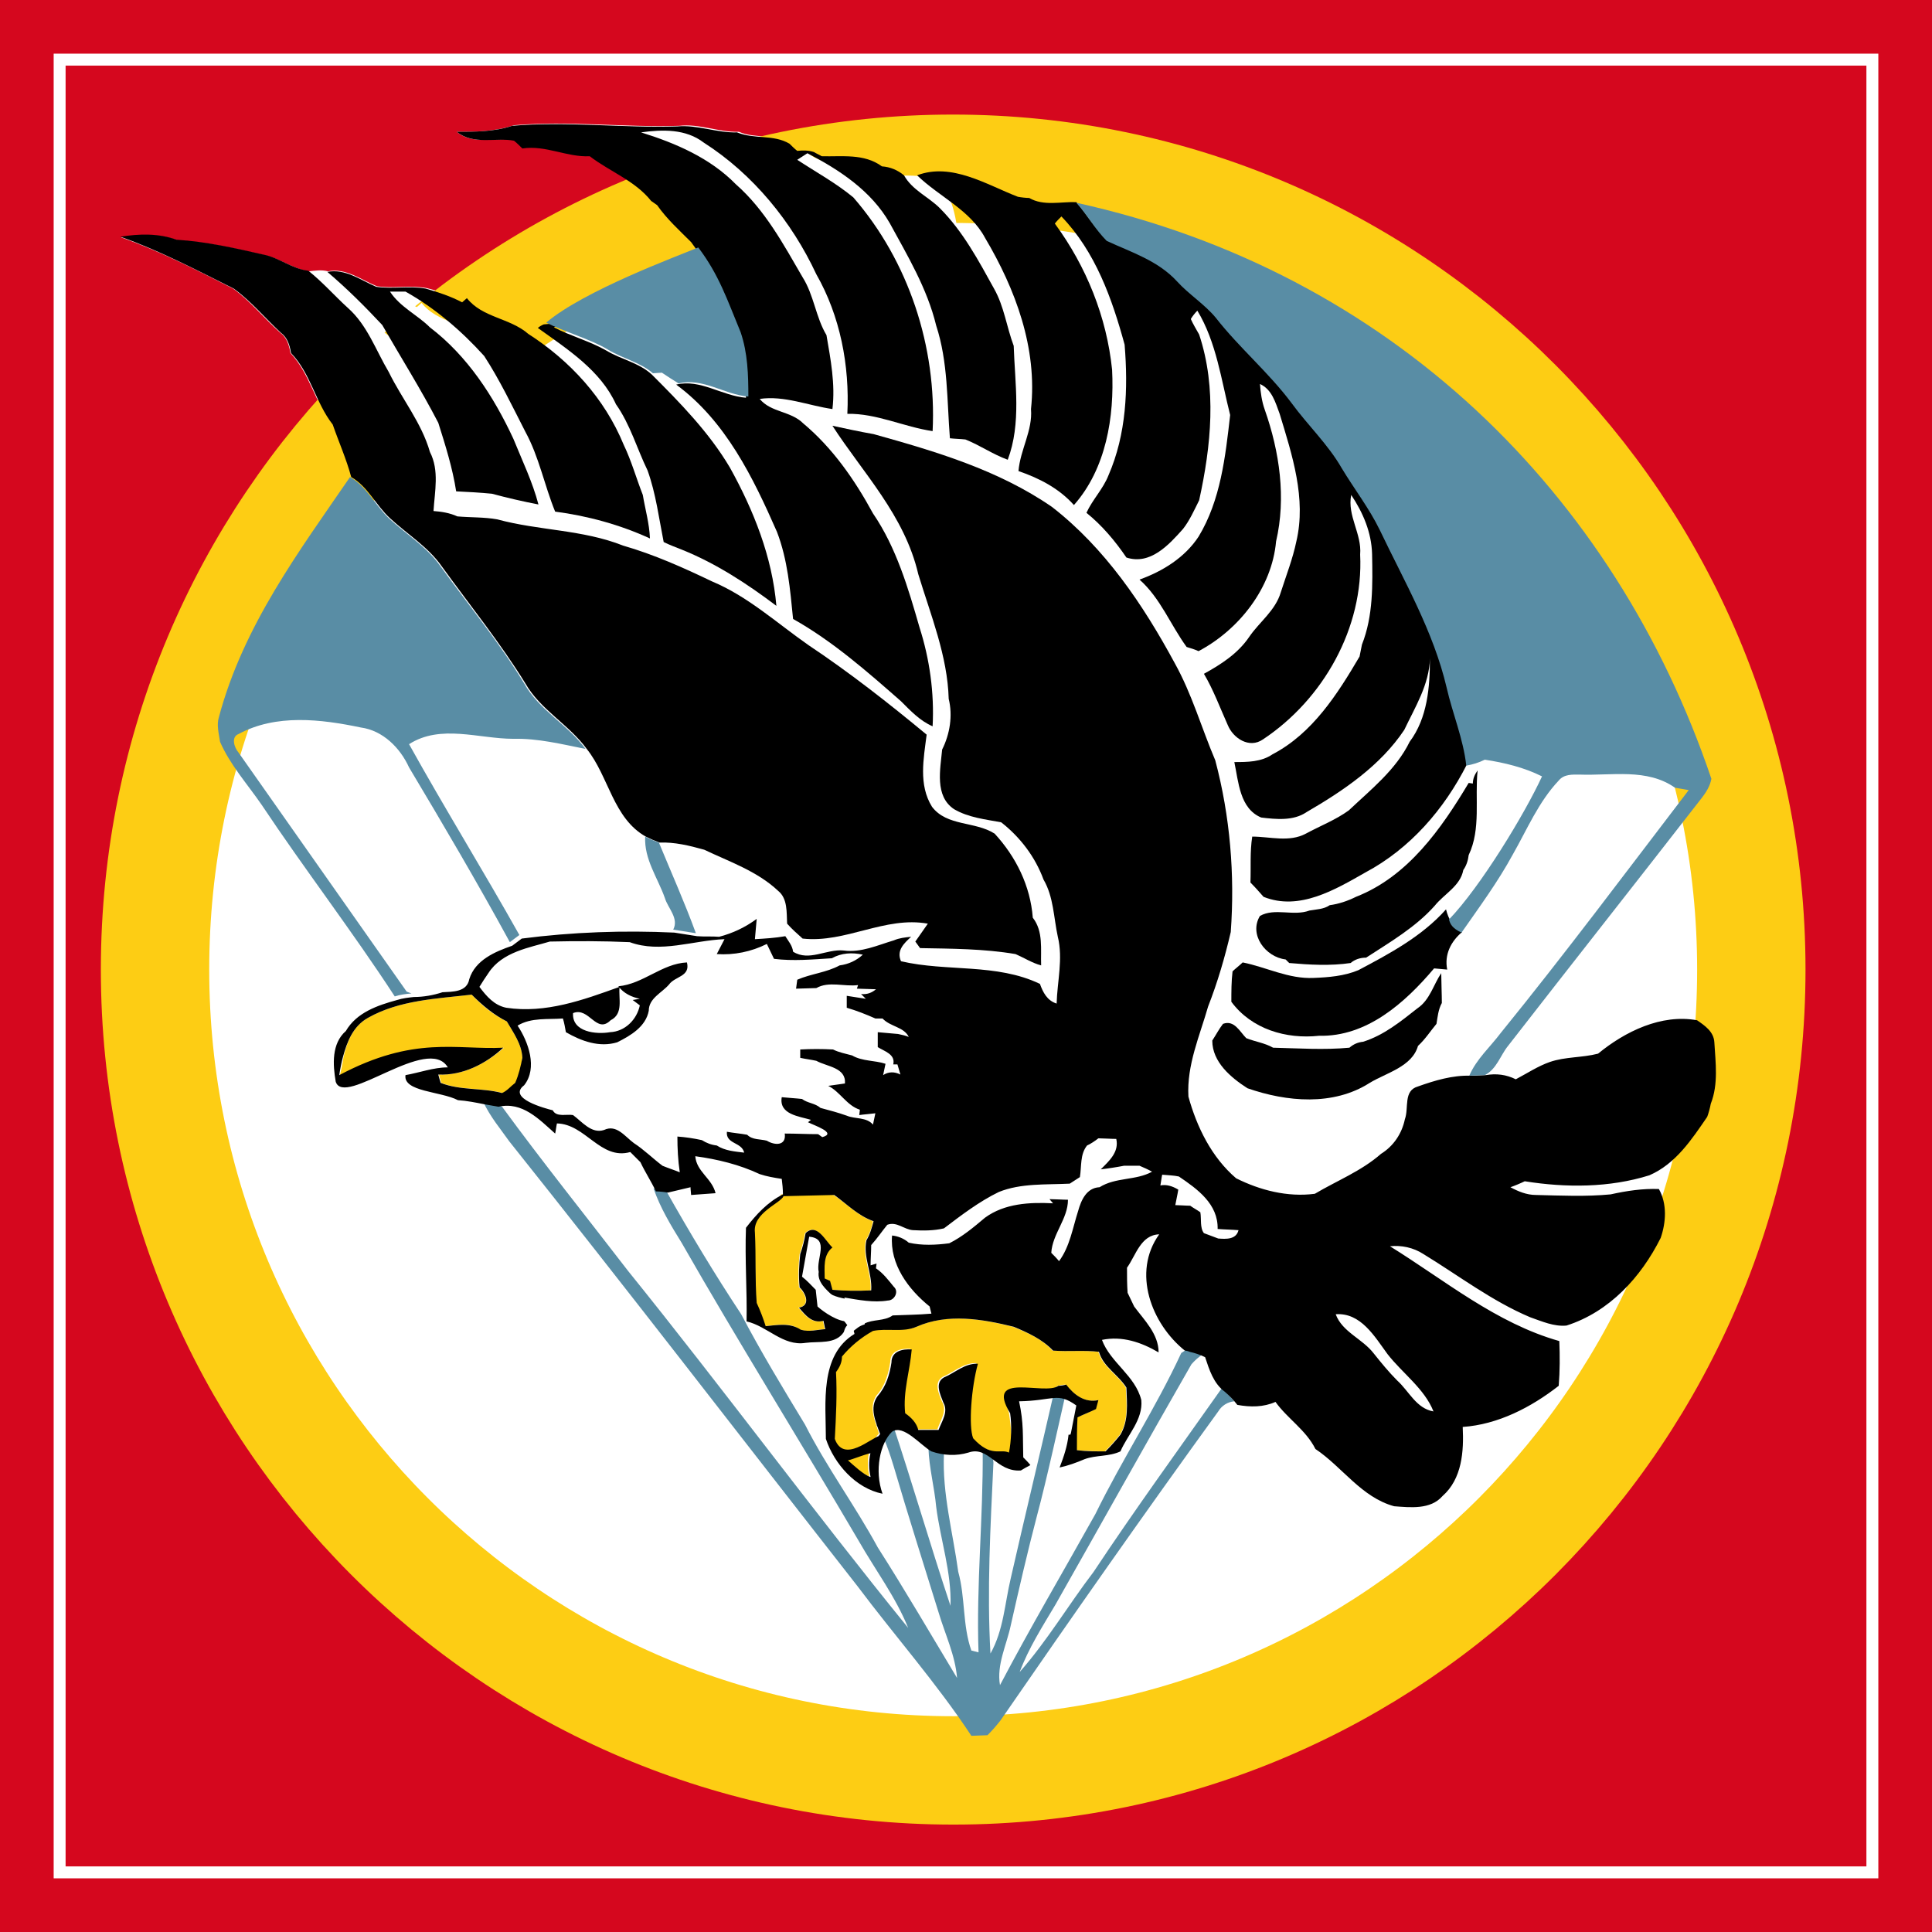
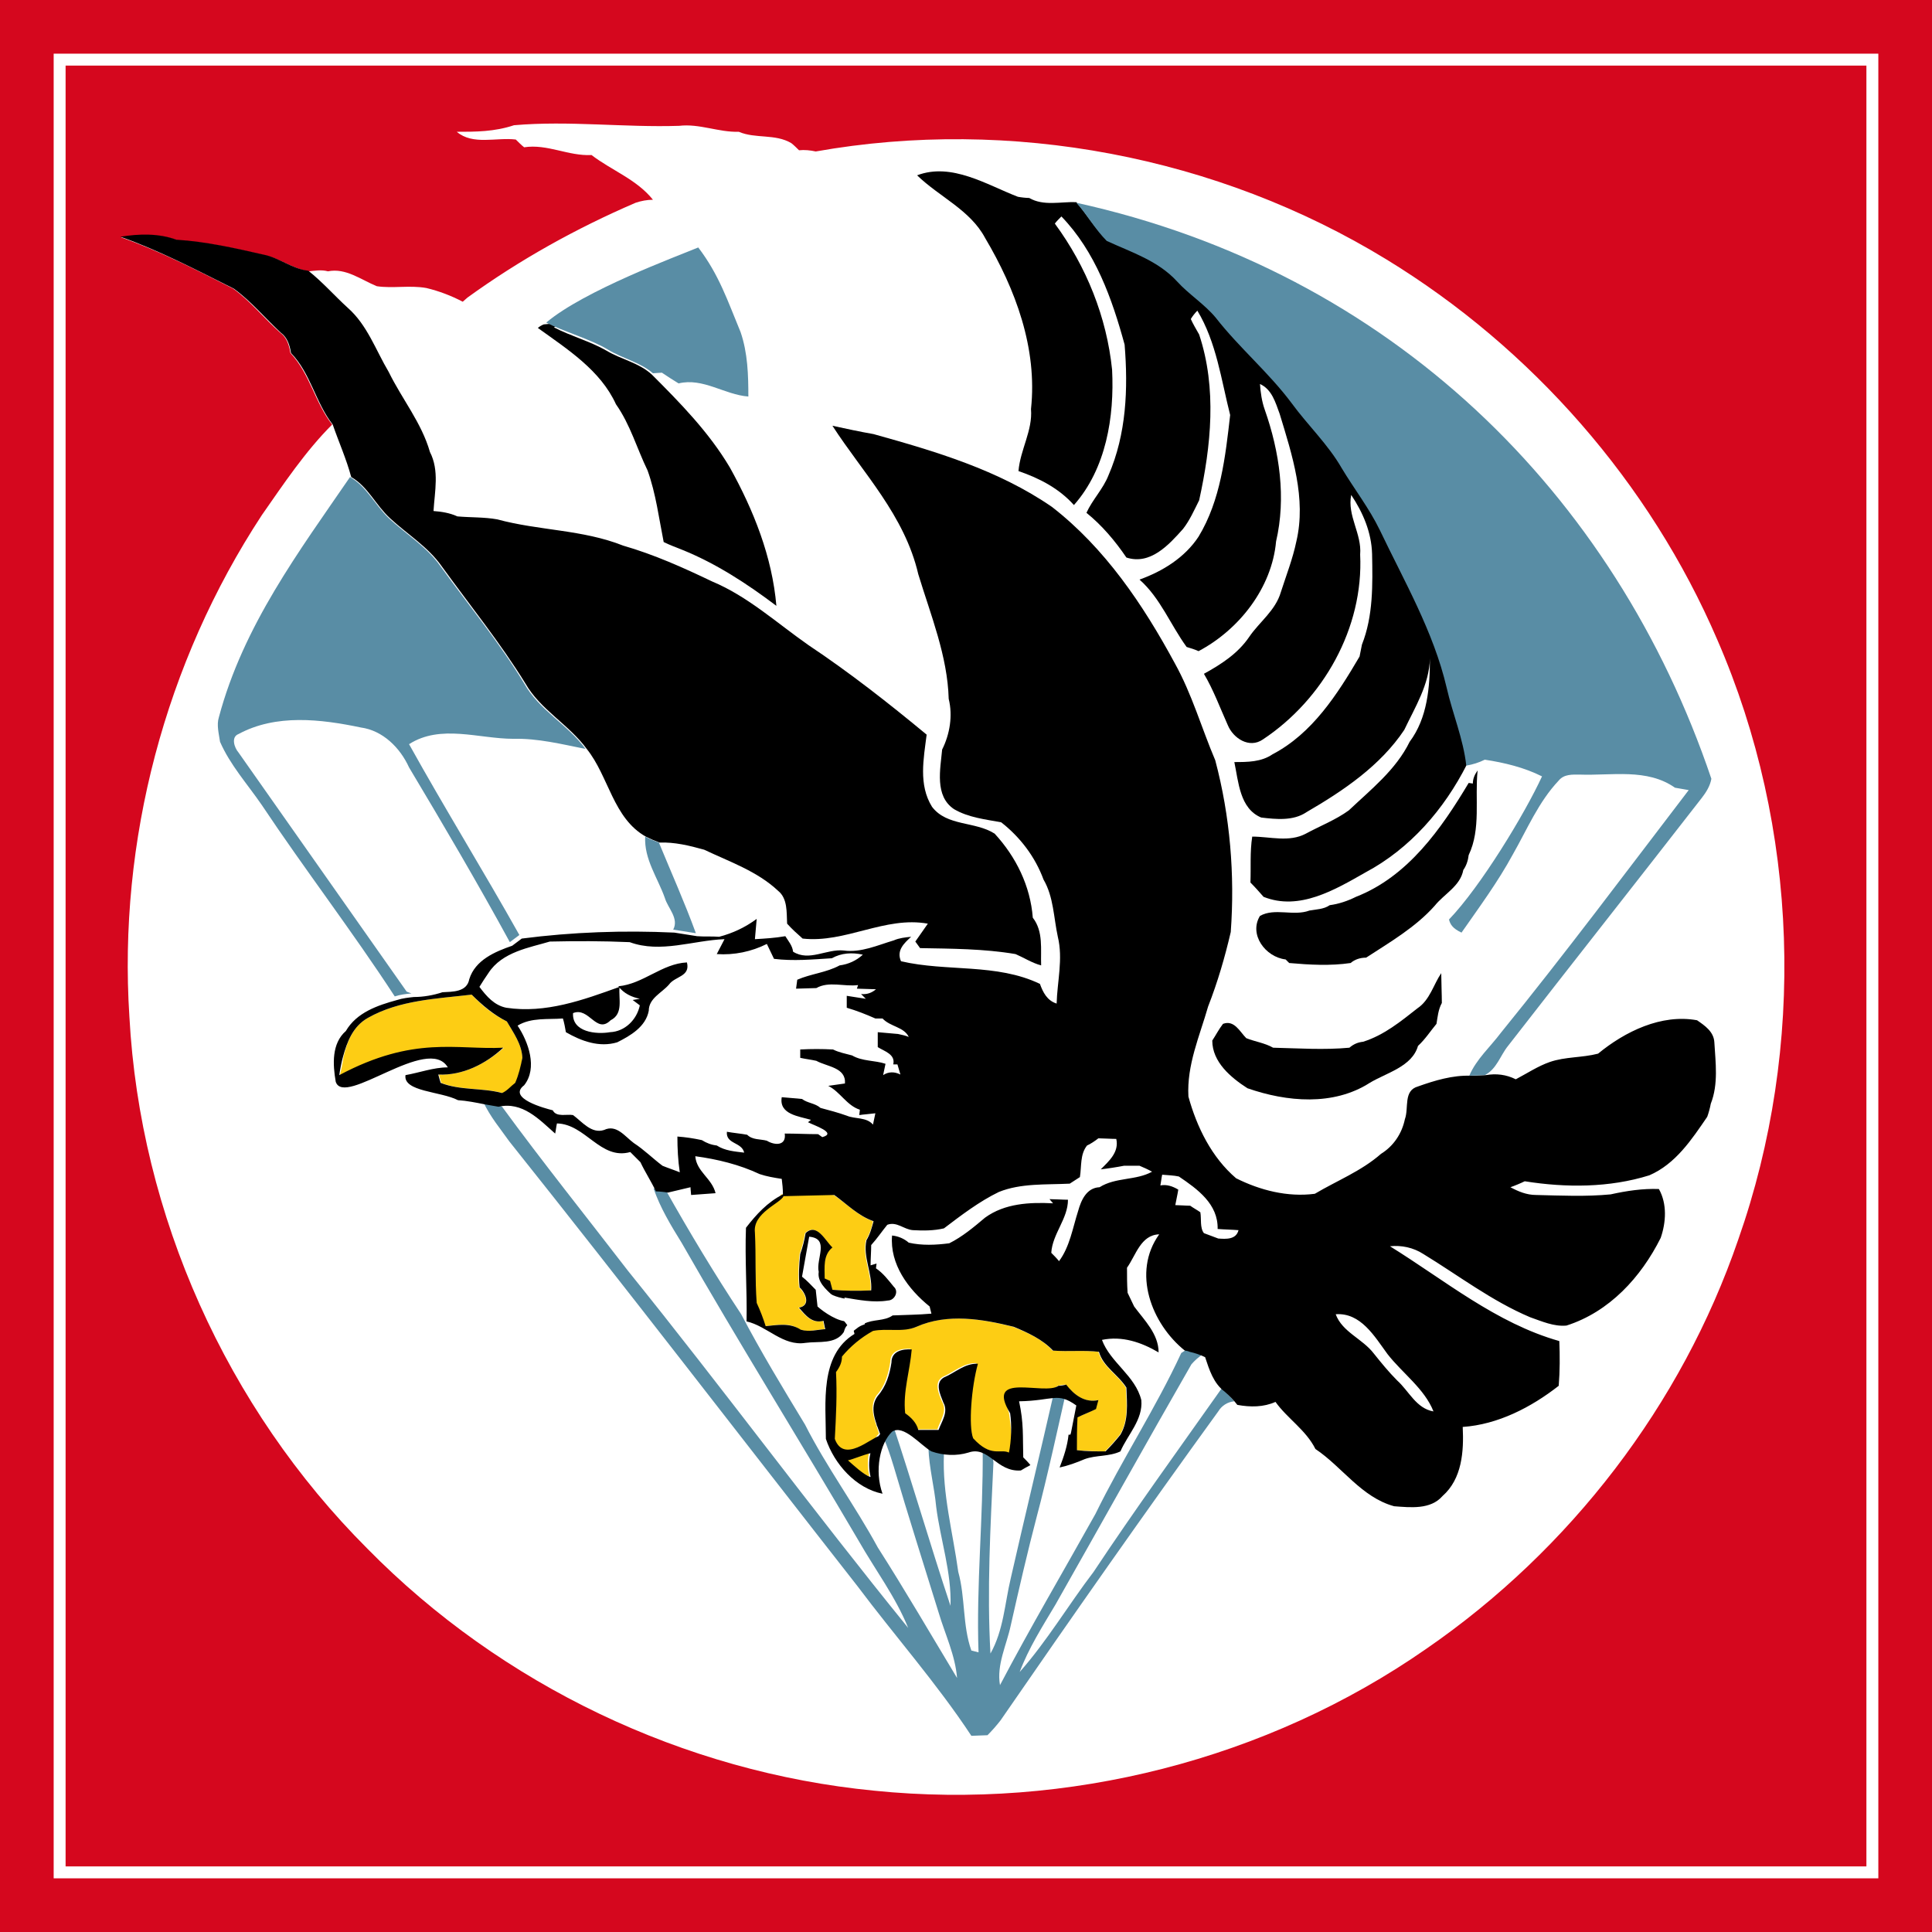
<svg xmlns="http://www.w3.org/2000/svg" version="1.1" id="Layer_1" x="0px" y="0px" viewBox="0 0 324 324" style="enable-background:new 0 0 324 324;" xml:space="preserve">
  <rect x="0" y="0" width="324" height="324" fill="#333333" stroke="none" />
  <style type="text/css">
	.st0{fill:#D5071E;}
	.st1{fill:#FFFFFF;}
	.st2{fill:#FDCD14;}
	.st3{fill:none;stroke:#FDCD14;stroke-width:18.174;}
	.st4{fill:#598DA5;}
	.st5{fill:none;stroke:#FFFFFF;stroke-width:2;}
</style>
  <path class="st0" d="M0,0c108,0,216,0,324,0c0,108,0,216,0,324c-108,0-216,0-324,0V0" />
  <path class="st1" d="M76.6,22.1c2.7,2.3,6.6,0.9,9.9,1.3c0.3,0.3,1,1,1.4,1.3c3.9-0.6,7.4,1.5,11.3,1.3c3.4,2.6,7.6,4.1,10.3,7.5  c-1,0-2,0.2-2.9,0.5c-10,4.3-19.5,9.6-28.2,15.9c-0.2,0.2-0.6,0.5-0.8,0.7c-1.9-1-4-1.8-6.1-2.3c-2.8-0.5-5.6,0.1-8.3-0.3  c-2.7-1.1-5.2-3.1-8.2-2.5c-1.1-0.3-2.2-0.1-3.2,0c-2.7-0.4-4.9-2.2-7.5-2.7c-4.8-1.1-9.6-2.2-14.6-2.5c-3-1.1-6.3-1-9.4-0.5  c6.5,2.3,12.7,5.5,18.8,8.6c2.9,2.1,5.2,5,7.9,7.4c1.1,0.8,1.5,2.1,1.7,3.4c3.3,3.5,4.1,8.3,7,12c-4.5,4.5-8.1,9.9-11.8,15.2  c-16.2,24.7-24.1,54.6-22.2,84.1c1.8,33.3,16.3,65.6,39.9,89.2c22.5,22.9,53.1,37.5,85,40.6c32.4,3.3,65.9-5.2,92.6-23.8  c24.1-16.6,42.8-40.9,52.3-68.6c11.4-32.4,10.2-69.1-3.5-100.6c-11.3-26.3-31.1-48.9-55.5-63.8c-28.3-17.3-63-23.9-95.7-18.1  c-0.9-0.2-1.9-0.3-2.8-0.2c-0.3-0.3-0.9-0.9-1.3-1.2c-2.7-1.6-6-0.7-8.8-1.9c-3.4,0.1-6.6-1.4-10-1c-9.2,0.3-18.5-0.9-27.7-0.1  C82.9,22.1,79.8,22.1,76.6,22.1" />
  <path class="st2" d="M61.7,170.7c5.3-3,11.5-3.2,17.4-3.9c1.7,1.8,3.6,3.4,5.9,4.5c1.1,1.9,2.5,3.8,2.6,6.1  c-0.3,1.5-0.3,3.1-0.9,4.5c-0.8,0.6-1.6,1-2.4,1.4c-3.4-0.9-7-0.4-10.3-1.7c-0.1-0.4-0.3-1.1-0.4-1.4c4.1,0.2,8-1.9,10.9-4.5  c-6.4,0.8-13.3-1.3-19.3,1.7c-3,0.4-5.1,2.9-8.2,2.9c0.2-0.7,0.5-2.2,0.6-3C58.2,174.7,59.2,172.1,61.7,170.7L61.7,170.7z   M131,200.3c2.9,0,5.8-0.2,8.8,0.1c2.2,1.5,4.1,3.5,6.6,4.4c-0.2,1.1-0.6,2.2-1.2,3.2c-0.6,2.8,1,5.6,0.8,8.4  c-2.2,0.1-4.3,0.1-6.5-0.1c-0.1-0.4-0.3-1.1-0.4-1.5l-0.9-0.4c0-1.8-0.3-3.9,1.3-5.2c-1.2-1.2-2.6-4.2-4.5-2.4  c-0.2,1.2-0.5,2.4-0.9,3.5c-0.2,1.9-0.3,3.7-0.1,5.6c0.9,0.8,2.1,3-0.1,3.4c1.1,1.3,2.2,2.7,4.1,2.2c0.1,0.3,0.2,1,0.3,1.4  c-1.4,0.1-2.8,0.5-4.1,0.1c-1.7-1.3-3.9-0.8-5.9-0.6c-0.4-1.3-0.9-2.7-1.5-3.9c-0.2-3.9-0.1-7.8-0.3-11.8  C125.6,203.2,129.8,203.1,131,200.3L131,200.3z M153.7,222.5c5.1-2.3,10.9-1.3,16.2,0c2.4,1,4.8,2,6.6,4c2.6,0.2,5.1-0.1,7.7,0.2  c0.7,2.5,3.3,3.9,4.6,6c0.1,2.6,0.5,5.5-1,7.9c-0.8,1-1.6,1.9-2.5,2.8c-1.6,0-3.2-0.1-4.8-0.2c-0.1-1.8-0.1-3.7,0.1-5.5  c1-0.4,2.1-0.9,3.1-1.4c0.1-0.4,0.3-1.1,0.4-1.5c-2.3,0.5-4-0.9-5.4-2.6c-0.3,0-1,0.1-1.3,0.2c-1.2,1-2.7,0.9-4.2,0.9  c-0.7-1.1-0.8,0-2-0.2l-1.1-0.1c-1.1,1.1-1.6,2.2-0.9,3.9c0.3,2,0.7,5.5,0.3,7.4c-0.7,0.3-4.2-1.7-6.1-1.7l-0.3-1.2  c-0.5,0-0.8,0-1.3,0c-0.9-5.1-1.3-9.3,2-12.8c-2.2-0.1-3.8,1.5-5.7,2.3c-1.6,0.9-0.6,3-0.1,4.2c0.9,1.5-0.3,3.1-0.8,4.6  c-1.1,0-2.3,0-3.4,0c-0.3-1.2-1.2-2.1-2.2-2.8c-0.4-3.7,0.8-7.1,1.1-10.7c-1.6-0.1-3.4,0.3-3.4,2.2c-0.3,2-0.9,4.1-2.3,5.6  c-1.4,2-0.2,4.4,0.4,6.4c-1.8,2-2.2,4.6-1.6,7.2c-1.1-0.3-3.5-2-4.3-2.8c0.2-0.7,2-0.8,2.2-1.4c-1.8,0.7-3.4,0.7-3.9-2.2  c0.2-3.7,0.3-7.5,0.2-11.2c0.6-0.7,0.9-1.6,1-2.6c1.5-1.7,3.2-3.2,5.2-4.3C148.8,222.6,151.4,223.4,153.7,222.5L153.7,222.5z" />
-   <path class="st3" d="M293.7,162.6c0,74.2-59.9,134.3-133.8,134.3S26,236.8,26,162.6S85.9,28.3,159.8,28.3S293.7,88.5,293.7,162.6z" />
-   <path class="st1" d="M113.7,23.5c3-0.6,5.6,1.4,8.2,2.5c2.8,0.4,5.6-0.2,8.3,0.3c2.1,0.6,1.7-0.9,3.6,0.1c0.2-0.2,1.5-0.7,1.7-0.8  c1.1,1.3,4.8,2,6.6,3.1c2.6,1.6,12.9-0.1,14.7,1.5c4.9,2.7,3.4,14.6,6.6,22.4c1.3,2.7,2.1,5.6,3.2,8.4c0.4,2.4,1.1,4.8,1.2,7.3  c-5-2.3-10.5-3.8-15.9-4.5c-1.8-4.4-2.7-9.2-5-13.4c-2.2-4.3-4.3-8.7-6.9-12.7c-3.8-4.3-8.2-8.1-13.3-10.8c-0.9,0-1.8,0-2.6,0  c1.7,2.6,4.6,3.9,6.7,6c6.3,4.8,10.7,11.6,14,18.7c1.5,3.7,3.2,7.2,4.2,11c-2.6-0.5-5.2-1.1-7.8-1.8c-2-0.2-4-0.3-6-0.4  c-0.6-3.9-1.8-7.7-3-11.5c-2.9-5.6-6.3-11-9.4-16.4C120.1,29.3,117,26.3,113.7,23.5L113.7,23.5z M47.3,46.4c3-0.6,5.6,1.4,8.2,2.5  c2.8,0.4,5.6-0.2,8.3,0.3c2.1,0.6,4.2,1.3,6.1,2.3c0.2-0.2,0.6-0.5,0.8-0.7c2.6,3.3,7.2,3.3,10.3,6c7,4.5,12.8,10.8,16,18.6  c1.3,2.7,2.1,5.6,3.2,8.4c0.4,2.4,1.1,4.8,1.2,7.3c-5-2.3-10.5-3.8-15.9-4.5c-1.8-4.4-2.7-9.2-5-13.4c-2.2-4.3-4.3-8.7-6.9-12.7  c-3.8-4.3-8.2-8.1-13.3-10.8c-0.9,0-1.8,0-2.6,0c1.7,2.6,4.6,3.9,6.7,6c6.3,4.8,10.7,11.6,14,18.7c1.5,3.7,3.2,7.2,4.2,11  c-2.6-0.5-5.2-1.1-7.8-1.8c-2-0.2-4-0.3-6-0.4c-0.6-3.9-1.8-7.7-3-11.5c-2.9-5.6-6.3-11-9.4-16.4C53.6,52.3,50.5,49.2,47.3,46.4  L47.3,46.4z" />
-   <path d="M76.6,22.1c3.1,0,6.3,0,9.3-1c9.2-0.8,18.5,0.4,27.7,0.1c3.4-0.3,6.6,1.1,10,1c2.9,1.2,6.1,0.3,8.8,1.9  c0.3,0.3,0.9,0.9,1.3,1.2c1-0.1,1.9-0.1,2.8,0.2c0.3,0.2,1,0.5,1.3,0.7c3.4,0.1,7.1-0.5,10.1,1.7c1.4,0.1,2.6,0.6,3.7,1.5  c1.4,2.5,4.1,3.6,6,5.5c3.9,3.9,6.5,8.8,9.1,13.5c1.7,3,2.1,6.4,3.3,9.6c0.2,6.3,1.3,13-1,19.1c-2.5-0.9-4.6-2.4-7.1-3.4  c-0.9-0.1-1.7-0.1-2.6-0.2c-0.5-6.3-0.3-12.8-2.3-18.9c-1.5-6.2-4.8-11.7-7.8-17.2c-3.1-5.4-8.4-8.9-13.8-11.7  c-0.6,0.4-1.1,0.7-1.7,1.1c3.2,2.1,6.5,3.9,9.4,6.3c9.3,10.7,14,25.1,13.3,39.2c-4.8-0.7-9.4-3-14.3-2.9c0.4-8.1-1.2-16.4-5.2-23.4  c-4.1-8.8-10.6-16.8-18.9-22.1c-3-2.3-6.9-2.2-10.5-1.7c5.8,1.8,11.6,4.3,15.9,8.7c4.9,4.3,8,10.1,11.2,15.6c1.9,3,2.2,6.7,4,9.7  c0.7,4.1,1.5,8.2,1,12.4c-4.1-0.6-8.1-2.3-12.2-1.7c1.9,2.3,5.2,2,7.3,4.1c4.9,4.1,8.6,9.4,11.7,15.1c3.9,5.7,5.9,12.5,7.8,19.1  c1.7,5.3,2.5,11,2.2,16.6c-2.1-0.9-3.7-2.6-5.3-4.2c-5.7-5-11.5-10.1-18.1-13.8c-0.5-5-0.9-9.9-2.7-14.6c-4-9.1-8.6-18.6-16.9-24.7  c4-1,7.7,1.9,11.7,2.2c0-3.6-0.1-7.3-1.3-10.8c-2.2-5.3-4.4-10.6-7.9-15.3c-2-2-4.1-3.9-5.7-6.2l-1-0.7c-2.7-3.4-6.9-4.9-10.3-7.5  c-3.8,0.2-7.4-1.9-11.3-1.3c-0.3-0.3-1-1-1.4-1.3C83.3,23,79.4,24.4,76.6,22.1L76.6,22.1z" />
+   <path class="st1" d="M113.7,23.5c2.8,0.4,5.6-0.2,8.3,0.3c2.1,0.6,1.7-0.9,3.6,0.1c0.2-0.2,1.5-0.7,1.7-0.8  c1.1,1.3,4.8,2,6.6,3.1c2.6,1.6,12.9-0.1,14.7,1.5c4.9,2.7,3.4,14.6,6.6,22.4c1.3,2.7,2.1,5.6,3.2,8.4c0.4,2.4,1.1,4.8,1.2,7.3  c-5-2.3-10.5-3.8-15.9-4.5c-1.8-4.4-2.7-9.2-5-13.4c-2.2-4.3-4.3-8.7-6.9-12.7c-3.8-4.3-8.2-8.1-13.3-10.8c-0.9,0-1.8,0-2.6,0  c1.7,2.6,4.6,3.9,6.7,6c6.3,4.8,10.7,11.6,14,18.7c1.5,3.7,3.2,7.2,4.2,11c-2.6-0.5-5.2-1.1-7.8-1.8c-2-0.2-4-0.3-6-0.4  c-0.6-3.9-1.8-7.7-3-11.5c-2.9-5.6-6.3-11-9.4-16.4C120.1,29.3,117,26.3,113.7,23.5L113.7,23.5z M47.3,46.4c3-0.6,5.6,1.4,8.2,2.5  c2.8,0.4,5.6-0.2,8.3,0.3c2.1,0.6,4.2,1.3,6.1,2.3c0.2-0.2,0.6-0.5,0.8-0.7c2.6,3.3,7.2,3.3,10.3,6c7,4.5,12.8,10.8,16,18.6  c1.3,2.7,2.1,5.6,3.2,8.4c0.4,2.4,1.1,4.8,1.2,7.3c-5-2.3-10.5-3.8-15.9-4.5c-1.8-4.4-2.7-9.2-5-13.4c-2.2-4.3-4.3-8.7-6.9-12.7  c-3.8-4.3-8.2-8.1-13.3-10.8c-0.9,0-1.8,0-2.6,0c1.7,2.6,4.6,3.9,6.7,6c6.3,4.8,10.7,11.6,14,18.7c1.5,3.7,3.2,7.2,4.2,11  c-2.6-0.5-5.2-1.1-7.8-1.8c-2-0.2-4-0.3-6-0.4c-0.6-3.9-1.8-7.7-3-11.5c-2.9-5.6-6.3-11-9.4-16.4C53.6,52.3,50.5,49.2,47.3,46.4  L47.3,46.4z" />
  <path d="M153.8,29.4c5.8-2.2,11.7,1.6,16.9,3.6c0.5,0.1,1.4,0.2,1.9,0.2c2.4,1.4,5.3,0.6,7.9,0.7c1.8,2,3.1,4.5,5.2,6.3  c4.1,1.9,8.7,3.3,11.8,6.8c2,2.2,4.6,3.7,6.5,6.1c3.9,5,8.9,9.2,12.7,14.3c2.7,3.7,6.1,6.9,8.4,10.9c2,3.5,4.6,6.8,6.4,10.4  c4.1,8.6,9.1,17,11.2,26.4c0.9,4.4,2.8,8.6,3.3,13.1c-3.8,7.5-9.5,14.1-17,18.1c-5.1,2.9-11.1,6.5-17.1,4.1  c-0.7-0.8-1.4-1.6-2.2-2.4c0.1-2.6-0.1-5.1,0.3-7.7c3,0,6.2,1,9-0.5c2.4-1.3,5-2.3,7.2-3.9c3.7-3.5,7.9-6.8,10.2-11.5  c3-4,3.4-9.2,3.4-14c-0.1,4.4-2.5,8.2-4.3,12c-4,6-10.2,10.2-16.4,13.8c-2.2,1.5-5.1,1.2-7.6,0.9c-3.6-1.5-3.8-6-4.5-9.3  c2.2,0,4.5,0,6.4-1.3c6.7-3.5,10.9-10.1,14.6-16.4c0.1-0.5,0.3-1.5,0.4-2c1.9-4.8,1.8-10.1,1.7-15.2c-0.1-3.6-1.5-6.9-3.5-9.9  c-0.7,3.5,1.8,6.5,1.5,10c0.6,12.3-6.2,24.3-16.3,31c-2.3,1.6-5-0.2-5.9-2.4c-1.3-2.9-2.4-5.9-4-8.6c2.9-1.6,5.7-3.4,7.6-6.2  c1.7-2.5,4.4-4.4,5.3-7.5c0.9-2.8,2-5.6,2.6-8.5c1.7-7.2-0.7-14.5-2.8-21.4c-0.7-1.9-1.3-4.1-3.3-5c0.1,1.4,0.3,2.9,0.8,4.3  c2.5,7.1,3.6,14.8,1.9,22.1c-0.7,7.8-6.2,14.8-13,18.4c-0.7-0.3-1.3-0.5-2-0.7c-2.7-3.7-4.4-8.2-7.9-11.3c3.9-1.4,7.6-3.7,9.9-7.2  c3.7-6.1,4.5-13.4,5.3-20.4c-1.5-5.9-2.3-12.2-5.5-17.5c-0.4,0.4-0.8,0.9-1.1,1.4c0.4,0.9,0.9,1.7,1.4,2.6c3,9,2,18.7,0,27.8  c-0.8,1.6-1.6,3.4-2.7,4.8c-2.4,2.7-5.5,6.1-9.5,4.8c-1.9-2.8-4.1-5.4-6.7-7.5c1-2.2,2.8-4,3.7-6.3c3-6.9,3.3-14.5,2.7-21.9  c-2.1-7.7-4.9-15.6-10.6-21.5c-0.3,0.3-0.9,0.9-1.1,1.2c5.3,7.2,8.7,15.7,9.6,24.5c0.4,7.9-1,16.6-6.4,22.7  c-2.5-2.8-5.8-4.5-9.3-5.7c0.3-3.6,2.4-6.8,2.1-10.4c1.1-10.2-2.6-20.1-7.7-28.7C162.7,35.2,157.5,33,153.8,29.4L153.8,29.4z   M20.2,39.7c3.1-0.5,6.4-0.6,9.4,0.5c4.9,0.3,9.8,1.4,14.6,2.5c2.6,0.5,4.8,2.4,7.5,2.7c2.4,1.9,4.4,4.2,6.6,6.2  c3.3,2.9,4.7,7.1,6.9,10.8c2.2,4.5,5.5,8.5,6.9,13.4c1.6,3.1,0.8,6.6,0.6,9.9c1.3,0.1,2.7,0.3,4,0.9c2.2,0.2,4.5,0.1,6.7,0.5  c7,1.9,14.3,1.7,21.1,4.4c5.2,1.5,10.1,3.7,14.9,6c6,2.5,10.9,7,16.2,10.7c6.9,4.6,13.4,9.7,19.8,15c-0.5,4-1.4,8.4,0.9,12.1  c2.5,3.3,7.2,2.4,10.5,4.5c3.6,3.9,6,8.8,6.4,14.1c1.8,2.3,1.3,5.3,1.4,8c-1.5-0.4-2.9-1.3-4.3-1.9c-5.3-0.9-10.7-0.9-16-1l-0.8-1.1  c0.7-1,1.4-2,2.1-3c-7.2-1.3-13.8,3.3-21,2.5c-0.9-0.8-1.8-1.6-2.6-2.5c-0.1-1.9,0.1-4.2-1.5-5.5c-3.5-3.3-8.2-4.9-12.4-6.9  c-2.5-0.7-5-1.3-7.5-1.2c-0.8-0.3-1.5-0.6-2.3-1c-5.5-3.1-6.2-10.1-9.9-14.7c-3-4.1-7.8-6.6-10.3-11c-4.2-6.8-9.3-13.1-14-19.6  c-2.3-3.3-5.8-5.4-8.7-8.1c-2.4-2.2-3.7-5.3-6.5-6.9c-0.8-3-2.1-5.9-3.1-8.8c-2.9-3.7-3.7-8.6-7-12c-0.2-1.3-0.6-2.6-1.7-3.4  c-2.6-2.4-5-5.3-7.9-7.4C32.8,45.2,26.7,42,20.2,39.7L20.2,39.7z" />
-   <path d="M54.9,45.6c3-0.6,5.6,1.4,8.2,2.5c2.8,0.4,5.6-0.2,8.3,0.3c2.1,0.6,4.2,1.3,6.1,2.3c0.2-0.2,0.6-0.5,0.8-0.7  c2.6,3.3,7.2,3.3,10.3,6c7,4.5,12.8,10.8,16,18.6c1.3,2.7,2.1,5.6,3.2,8.4c0.4,2.4,1.1,4.8,1.2,7.3c-5-2.3-10.5-3.8-15.9-4.5  c-1.8-4.4-2.7-9.2-5-13.4c-2.2-4.3-4.3-8.7-6.9-12.7C77.4,55.5,73,51.7,68,48.9c-0.9,0-1.8,0-2.6,0c1.7,2.6,4.6,3.9,6.7,6  c6.3,4.8,10.7,11.6,14,18.7c1.5,3.7,3.2,7.2,4.2,11c-2.6-0.5-5.2-1.1-7.8-1.8c-2-0.2-4-0.3-6-0.4c-0.6-3.9-1.8-7.7-3-11.5  c-2.9-5.6-6.3-11-9.4-16.4C61.2,51.4,58.2,48.4,54.9,45.6L54.9,45.6z" />
  <path d="M90.2,55c0.2-0.2,0.7-0.5,1-0.6c1-0.1,2.1-0.2,3.1-0.2c-0.4,0.2-1.1,0.5-1.4,0.7c2.9,1.5,6,2.3,8.8,3.9c2.5,1.5,5.4,2,7.6,4  c4.8,4.8,9.6,9.7,13.1,15.6c4,7.2,7.1,15,7.8,23.2c-4.9-3.7-10.1-7.1-15.8-9.4c-1-0.4-2.1-0.8-3.1-1.3c-0.8-4-1.3-8.1-2.7-12  c-1.8-3.7-2.9-7.7-5.3-11.1C100.7,62.1,95.2,58.6,90.2,55z M247,131.4c0-0.8,0.3-1.5,0.8-2.2c-0.5,4.7,0.6,9.8-1.5,14.2  c-0.1,0.9-0.4,1.8-0.9,2.5c-0.5,2.7-3.2,4-4.8,6c-3.2,3.6-7.5,6.1-11.5,8.7c-1,0-1.9,0.3-2.6,0.9c-3.4,0.5-6.9,0.3-10.3,0l-0.6-0.6  c-3.4-0.4-6.2-4.2-4.3-7.3c2.5-1.4,5.6,0.1,8.3-0.9c1.1-0.2,2.4-0.2,3.4-0.9c1.5-0.2,3-0.7,4.4-1.4c8.7-3.4,14.3-11.4,18.9-19.1  L247,131.4L247,131.4z" />
-   <path d="M227.8,162.7c5.3-2.8,10.7-5.7,14.7-10.2c0.4,1.6,1.2,3.1,2.7,3.8c-1.9,1.6-3,3.8-2.5,6.3l-2.2-0.2  c-4.9,5.8-11.3,11.5-19.3,11.3c-5.5,0.6-11.3-1.1-14.7-5.7c0-1.7,0-3.4,0.2-5.1c0.4-0.4,1.3-1.1,1.7-1.5c4,0.8,7.7,2.8,11.9,2.6  C222.8,163.9,225.4,163.7,227.8,162.7L227.8,162.7z" />
  <path d="M237.7,169.1c2.1-1.4,2.7-4,4-5.9c0,1.2,0.1,3.7,0.1,5c-0.6,1.1-0.7,2.3-0.9,3.5c-1,1.2-1.9,2.6-3.1,3.7  c-1,3.5-5.3,4.5-8.1,6.2c-6.1,3.9-13.9,3.2-20.5,0.9c-2.8-1.8-5.9-4.4-5.9-8c0.6-0.9,1.1-1.9,1.8-2.8c1.9-0.7,2.8,1.3,3.9,2.4  c1.5,0.6,3.1,0.8,4.5,1.6c4.3,0.1,8.5,0.4,12.8,0c0.7-0.6,1.4-0.9,2.3-1C232.1,173.6,234.9,171.3,237.7,169.1L237.7,169.1z" />
  <path class="st4" d="M81,184.7c0.6,0.1,1.7,0.3,2.3,0.4c0.2,0.1,0.7,0.4,0.9,0.5c6.8,9.3,14.1,18.4,21.1,27.5  c15.9,19.7,31,40.2,47,59.9c-2.1-5.2-5.5-9.7-8.3-14.6c-9.8-16.7-20.1-33.2-29.7-50c-1.8-2.9-3.6-5.9-4.7-9.1c0.5,0.1,1.5,0.2,2,0.2  c4,7.1,8.2,14.1,12.7,20.9c3.3,6.3,7,12.4,10.7,18.5c3.6,7.1,8.4,13.6,12.2,20.6c4.6,7.2,8.9,14.6,13.3,21.9c-0.3-3.8-2-7.3-3.1-11  c-2.5-8.1-5.1-16.2-7.5-24.4c-0.5-1.7-1.8-5.7-2.9-7c0.7-1,1.4,0.7,2.2-0.2l0.4-0.3c3.4,10.2,6.4,20.6,9.8,30.8  c0.2-5.6-1.7-11.1-2.4-16.6c-0.3-3.3-1.2-6.6-1.3-9.9c3.7-0.7,2.5-5.4,2.6,1c-0.3,6.7,1.5,13.2,2.4,19.8c1.2,4.3,0.7,9,2.2,13.2  l1.2,0.3c-0.4-11.3,0.8-22.6,0.7-33.9c0.4,0.3,1.3,1,1.7,1.3c0,0.2,0.1,0.6,0.1,0.8c-0.5,10.7-1.1,21.4-0.5,32  c2.2-3.9,2.4-8.4,3.4-12.6c2.2-9.7,5.1-21.7,7.3-31.4c0.9-0.2,1.2-0.1,2.1-0.4c-1,4.4-3.4,15.4-5,21.3c-1.6,6.1-3,12.2-4.4,18.4  c-0.7,3.3-2.4,6.6-1.8,10c5.1-9.7,10.7-19.2,16-28.7c4.5-9.2,10.1-17.7,14.4-27c0.3-0.2,0.8-0.5,1-0.7c0.9,0.2,1.8,0.5,2.6,0.9  c-0.7,0.5-1.4,1.1-1.9,1.7c-7.7,13.4-15.2,26.9-22.8,40.3c-2.2,3.7-4.5,7.3-6,11.3c4.6-5.2,8.2-11.3,12.4-16.8  c6.9-10.4,14.3-20.6,21.5-30.8c0.7,0.7,1.4,1.4,2.1,2.2c-1.1,0.1-2.1,0.7-2.7,1.7c-12.4,17.1-24.5,34.4-36.5,51.8  c-0.7,0.9-1.4,1.7-2.2,2.5c-0.7,0-2.1,0.1-2.7,0.1c-5.8-8.8-12.8-16.7-19.1-25.1c-19.5-24.9-38.7-49.9-58.4-74.6  C84,189.4,82.2,187.3,81,184.7L81,184.7z" />
  <path d="M139.6,71.4c2.3,0.5,4.6,1,6.9,1.4c10.4,2.9,20.9,6,29.9,12.2c8.9,6.9,15.3,16.4,20.6,26.2c2.9,5.2,4.5,10.9,6.8,16.3  c2.5,9.4,3.3,19.2,2.6,28.8c-1,4.3-2.2,8.4-3.8,12.5c-1.4,4.9-3.6,9.8-3.3,15.1c1.4,5.1,3.9,10.2,8,13.7c4,2,8.6,3.2,13.2,2.6  c3.7-2.2,7.8-3.8,11.1-6.7c2.1-1.3,3.5-3.4,4-5.8c0.7-1.9-0.3-4.8,2.2-5.5c2.8-1,5.8-1.9,8.8-1.8c0.7,0,2-0.1,2.6-0.1  c1.7-0.3,3.4-0.1,5,0.7c1.9-1,3.7-2.2,5.7-2.9c2.6-0.9,5.4-0.7,8.1-1.4c4.5-3.7,10.6-6.7,16.6-5.6c1.3,0.9,2.8,1.9,2.9,3.7  c0.2,3.4,0.7,7-0.6,10.3c-0.1,0.6-0.4,1.7-0.6,2.2c-2.6,3.8-5.3,7.9-9.7,9.8c-6.7,2.1-14,2.1-20.9,1c-0.6,0.3-1.8,0.8-2.4,1  c1.3,0.7,2.7,1.3,4.3,1.3c4.2,0.1,8.3,0.3,12.5-0.1c2.7-0.6,5.4-1,8.1-0.9c1.4,2.5,1.2,5.6,0.3,8.2c-3.3,6.6-8.6,12.4-15.8,14.7  c-2.1,0.2-4.1-0.7-6.1-1.4c-6.4-2.7-12-7-17.9-10.6c-1.7-1.1-3.7-1.5-5.6-1.3c9.2,5.7,17.8,12.9,28.4,15.9c0.1,2.5,0.1,5-0.1,7.5  c-4.6,3.6-10.2,6.5-16.1,6.9c0.2,4.1-0.1,8.7-3.4,11.6c-2,2.3-5.4,1.9-8.1,1.7c-5.5-1.5-8.7-6.6-13.2-9.6c-1.6-3.2-4.7-5.1-6.7-7.9  c-2,0.9-4.2,0.9-6.4,0.5c-0.6-0.8-1.3-1.5-2.1-2.2c-1.9-1.4-2.6-3.7-3.3-5.8c-0.8-0.4-1.7-0.7-2.6-0.9c-0.2-0.1-0.6-0.2-0.8-0.2  c-5.6-4.5-8.9-13.1-4.3-19.5c-3.1,0.1-3.9,3.5-5.4,5.6c0,1.4,0,2.8,0.1,4.2c0.4,0.8,0.7,1.5,1.1,2.3c1.7,2.3,4.1,4.6,4.1,7.7  c-2.9-1.7-6.1-2.8-9.5-2.1c1.4,3.8,5.6,6,6.6,10.1c0.3,3.3-2.3,5.8-3.5,8.6c-1.9,0.9-4.1,0.6-6,1.3c-1.4,0.6-2.8,1.1-4.2,1.4  c0.7-1.8,1.3-3.6,1.5-5.5l0.3,0l0.1-0.3c0.3-1.5,0.6-3.1,0.9-4.6c-3.2-2.3-3.8-0.8-9.6-0.7c0.8,3.7,0.6,5.8,0.7,9.4  c0.3,0.3,0.9,0.9,1.2,1.3c-0.6,0.3-1.1,0.6-1.6,0.9c-4.1,0.3-5.4-4.2-8.8-3c-2,0.6-4.2,0.5-6.2-0.2c-1.8-1-4.7-4.6-6.6-3.3  c-2,1.9-3,6.5-1.6,10.4c-4.5-0.9-8.1-5-9.5-9.2c0-6-1.1-14,4.8-17.6c-0.5-2.3-1.4-1.8-1.8-0.3c-1.4,2.1-4.2,1.5-6.4,1.8  c-3.8,0.6-6.4-2.8-9.9-3.6c0.1-5.2-0.3-10.4-0.1-15.7c1.7-2.2,3.6-4.3,6.2-5.6c0-0.9-0.1-1.8-0.2-2.6c-1.3-0.2-2.5-0.4-3.7-0.8  c-3.4-1.6-7.1-2.5-10.8-3c0.2,2.6,2.8,3.7,3.4,6.2c-1.4,0.1-2.8,0.2-4.1,0.3c0-0.3-0.1-0.9-0.1-1.3c-1.3,0.3-2.5,0.6-3.8,0.9  c-0.5-0.1-1.5-0.2-2-0.2c-0.8-1.7-1.8-3.2-2.6-4.9c-0.6-0.6-1.1-1.1-1.7-1.7c-5,1.4-7.5-4.7-12.3-4.8c-0.1,0.4-0.2,1.3-0.3,1.7  c-2.7-2.4-5.5-5.4-9.5-4.5c-0.6-0.1-1.7-0.3-2.3-0.4c-1.5-0.3-3-0.6-4.5-0.7c-2.9-1.5-9.2-1.4-8.8-4.2c2.3-0.4,4.7-1.3,7.1-1.3  c-3.3-5.6-17.4,6.8-18.8,2.4c-0.5-2.9-0.7-6.4,1.7-8.5c1.8-3.1,5.3-4.3,8.6-5.2c0.9-0.3,1.9-0.4,2.8-0.5c1.6,0,3.3-0.3,4.8-0.8  c1.7-0.1,4.1,0,4.5-2.2c1-3.2,4.3-4.6,7.2-5.6c0.5-0.4,1.1-0.8,1.6-1.2c8.5-1.1,17.1-1.4,25.6-1c1.3,0.2,2.5,0.4,3.8,0.6  c1.2,0.1,2.5,0,3.7,0.1c2.3-0.6,4.4-1.6,6.3-3c-0.1,1.1-0.2,2.2-0.3,3.4c1.7-0.1,3.4-0.2,5.1-0.5c0.5,0.8,1.2,1.6,1.3,2.6  c2.7,1.7,5.6-0.5,8.5-0.2c2.9,0.4,5.7-0.9,8.4-1.7c0.9-0.4,1.9-0.5,2.9-0.6c-1.2,1.1-2.5,2.3-1.7,4.1c7.7,1.8,16,0.3,23.3,3.8  c0.5,1.4,1.2,2.8,2.8,3.3c0.1-3.7,1.1-7.5,0.2-11.2c-0.7-3.2-0.7-6.7-2.4-9.6c-1.4-3.8-3.9-7.1-7.1-9.6c-2.7-0.5-5.5-0.8-7.9-2.2  c-3.3-2.2-2.3-6.7-2-10c1.3-2.6,1.8-5.7,1.1-8.5c-0.2-7.2-3-14-5.1-20.9C151.7,86.4,144.7,79.3,139.6,71.4 M81.9,163.2  c-0.5,0.7-1,1.5-1.5,2.3c1.2,1.6,2.5,3.1,4.5,3.5c6.6,1,12.9-1.3,19-3.5c-0.2,2,0.7,4.5-1.5,5.6c-2.4,2.4-3.6-2.3-6.3-1.2  c-0.2,3.2,3.9,3.6,6.2,3.2c2.5-0.1,4.5-2.1,5-4.5c-0.3-0.2-0.9-0.7-1.2-0.9l1.2-0.2c-1.4-0.3-2.7-0.9-3.6-2.1  c4.2-0.4,7.3-3.8,11.5-4c0.6,2.4-2,2.3-3,3.7c-1.2,1.4-3.4,2.3-3.4,4.4c-0.5,2.7-3.1,4.2-5.3,5.3c-3,0.9-6-0.2-8.6-1.7  c-0.1-0.6-0.3-1.7-0.5-2.3c-2.5,0.2-5.3-0.2-7.6,1.2c1.8,2.7,3.4,7.1,1.1,10c-2.9,2.2,3.6,3.9,4.8,4.2c0.6,1.2,2.3,0.6,3.4,0.8  c1.5,1.1,3.1,3.2,5.2,2.5c2.1-1,3.5,1.1,5,2.2c1.7,1.1,3.2,2.6,4.8,3.8c0.7,0.3,2.2,0.8,2.9,1.1c-0.3-2-0.4-4-0.4-6  c1.4,0.1,2.7,0.3,4.1,0.6c0.8,0.5,1.6,0.8,2.5,0.9c1.4,0.9,3,1,4.6,1.2c-0.4-1.8-3.1-1.4-2.9-3.5c1.1,0.2,2.3,0.3,3.4,0.5  c0.9,0.9,2.2,0.7,3.3,1c1.3,0.8,3.3,0.9,3-1.2c1.9,0,3.7,0.1,5.6,0.1l0.7,0.5c2.6-0.7-1.5-2-2.4-2.5l0.5-0.4c-2-0.6-5.4-0.9-4.9-3.8  c0.9,0.1,2.6,0.2,3.4,0.3c0.9,0.7,2.2,0.7,3.1,1.5c1.5,0.4,3,0.8,4.4,1.3c1.4,0.6,3.3,0.2,4.4,1.5c0.1-0.5,0.3-1.4,0.4-1.9  c-0.7,0.1-2.1,0.2-2.7,0.3l0.1-0.9c-2.2-0.7-3.3-3-5.3-4c0.7-0.1,2.1-0.3,2.8-0.4c0.2-2.7-3-2.8-4.8-3.8c-0.9-0.2-1.8-0.3-2.7-0.5  c0-0.3,0-1.1,0-1.4c1.8-0.1,3.7-0.1,5.5,0c1,0.5,2.1,0.7,3.2,1c1.7,1,3.8,0.8,5.6,1.4c-0.1,0.5-0.3,1.4-0.4,1.9  c0.9-0.6,1.9-0.6,2.9-0.1c-0.1-0.4-0.4-1.3-0.5-1.7l-0.7,0c0.4-1.7-1.5-2.2-2.6-2.9c0-0.8,0-1.7,0-2.5c1.1,0.1,2.2,0.2,3.4,0.3  c0.5,0.1,1.4,0.3,1.8,0.5c-0.8-1.7-3.1-1.7-4.4-3.1c-0.3,0-0.9,0-1.2,0c-1.6-0.7-3.1-1.3-4.8-1.8l0-2c0.8,0.1,2.4,0.4,3.2,0.5  l-0.8-0.8c1,0.1,1.8-0.2,2.5-0.8c-0.8,0-2.4-0.1-3.2-0.1l0.2-0.6c-2.3,0.3-4.9-0.7-7,0.5l-3.4,0.1l0.2-1.5c2.3-1,4.9-1.2,7.1-2.4  c1.5-0.2,2.8-0.8,3.9-1.8c-1.8-0.4-3.6-0.3-5.2,0.6c-3.2,0.2-6.5,0.5-9.7,0.1c-0.4-0.8-0.8-1.7-1.2-2.5c-2.6,1.3-5.5,1.9-8.4,1.7  c0.3-0.6,1-1.9,1.3-2.5c-5.3,0.2-10.7,2.4-15.9,0.5c-4.5-0.2-9-0.2-13.4-0.1C88.9,158.9,84.2,159.6,81.9,163.2 M61.7,170.7  c-2.5,1.4-3.5,4-4.2,6.6c-0.2,0.7-0.5,2.2-0.6,3c12.6-6.7,19.7-4.2,27.5-4.6c-2.9,2.7-6.8,4.7-10.9,4.5c0.1,0.4,0.3,1.1,0.4,1.4  c3.3,1.3,6.9,0.8,10.3,1.7c0.9-0.4,1.4-1.1,2.2-1.7c0.6-1.4,0.9-2.7,1.2-4.2c-0.1-2.3-1.5-4.2-2.6-6.1c-2.2-1.1-4.1-2.7-5.9-4.5  C73.2,167.5,67,167.7,61.7,170.7 M182.3,192.1c-1.2,1.5-0.9,3.5-1.2,5.3l-1.7,1.1c-4,0.2-8.2-0.1-11.9,1.4c-3.3,1.6-6.3,3.9-9.2,6.1  c-1.7,0.4-3.5,0.4-5.2,0.3c-1.5-0.1-2.7-1.5-4.3-0.9c-0.9,1.1-1.7,2.3-2.7,3.4c0,1.1-0.1,2.2-0.1,3.4l1-0.3l-0.1,0.8  c1.2,0.8,2.1,2,3,3.1c0.9,0.8,0.1,2.3-1,2.3c-2.4,0.4-4.9-0.1-7.3-0.5c0.6,1.6,0.6,5.4,3.3,4.4c1.5-0.8,3.4-0.4,4.8-1.4  c2.2-0.1,4.3-0.1,6.5-0.3l-0.3-1.2c-3.6-2.9-6.7-7.1-6.3-11.9c1,0.1,2,0.5,2.8,1.2c2.2,0.5,4.5,0.4,6.8,0.1c2.2-1.1,4.1-2.7,6-4.3  c3.3-2.4,7.5-2.6,11.4-2.4l-0.6-0.7c0.8,0,2.3,0.1,3.1,0.1c0,3.2-2.6,5.7-2.8,8.9c0.3,0.3,1,1,1.3,1.4c1.8-2.4,2.3-5.6,3.2-8.4  c0.5-1.8,1.4-3.9,3.6-4c2.7-1.7,6.1-1.1,8.8-2.6c-0.5-0.3-1.6-0.8-2.1-1c-0.9,0-1.7,0-2.6,0c-1,0.2-2.9,0.5-3.9,0.6  c1.4-1.4,3.1-2.9,2.6-5.1c-0.8,0-2.3-0.1-3-0.1C183.7,191.3,182.8,191.9,182.3,192.1 M194.9,197c-0.1,0.4-0.2,1.3-0.3,1.8  c1-0.2,2,0.1,3,0.7c-0.1,0.7-0.4,2-0.5,2.6c0.6,0,1.8,0.1,2.5,0.1c0.4,0.3,1.3,0.8,1.7,1.1c0.2,1.1-0.1,2.6,0.6,3.5  c0.6,0.2,1.8,0.7,2.4,0.9c1.3,0.1,3,0.2,3.4-1.4c-1.2-0.1-2.3-0.1-3.5-0.2c0.1-4.2-3.4-6.7-6.5-8.8  C196.8,197.1,195.9,197.1,194.9,197 M131.4,200.6c-0.5,1.2-5.2,2.8-4.8,6.1c0.2,3.9,0,7.9,0.3,11.8c0.6,1.3,1.1,2.6,1.5,3.9  c2-0.2,4.1-0.6,5.9,0.6c1.4,0.4,2.7,0,4.1-0.1c-0.1-0.3-0.2-1-0.3-1.4c-1.9,0.5-3-0.9-4.1-2.2c2.1-0.4,1-2.6,0.1-3.4  c-0.2-1.9-0.1-3.8,0.1-5.6c0.4-1.1,0.7-2.3,0.9-3.5c1.9-1.8,3.3,1.3,4.5,2.4c-1.6,1.3-1.3,3.3-1.3,5.2l0.9,0.4  c0.1,0.4,0.3,1.1,0.4,1.5c2.2,0.2,4.3,0.2,6.5,0.1c0.2-2.9-1.4-5.6-0.8-8.4c0.6-1,0.9-2.1,1.2-3.2c-2.6-0.9-4.5-2.9-6.6-4.4   M134.5,214.1c0.9,0.7,1.5,1.4,2.3,2.2c0.1,0.7,0.2,2.1,0.3,2.8c1.1,1,3.5,2.6,5.1,2.5c0.6-3.4-5.4-5-4.9-8.3  c-0.5-2.2,1.9-5.6-1.6-5.9 M224,220.4c1.1,3,4.5,4.1,6.4,6.6c1.2,1.5,2.5,3.1,3.9,4.5c2,1.8,3.2,4.7,6.1,5.2  c-1.5-3.8-5.2-6.4-7.7-9.6C230.5,224.1,228.2,220.1,224,220.4 M153.7,222.5c-2.3,1-4.9,0.2-7.3,0.7c-2,1.1-3.8,2.6-5.2,4.3  c0,1-0.4,1.8-1,2.6c0.2,3.7,0,7.5-0.2,11.2c1.5,4.2,6.1-0.2,7.5-0.5c-0.1,0.2-0.7,3.2-1.2,2.9c-0.3-0.2-3.7,1.2-4.1,1.2  c0.8,0.7,2.7,2.5,3.8,2.8c-0.6-2.6-0.1-5.2,1.6-7.2c-0.7-2-1.9-4.4-0.4-6.4c1.4-1.6,2-3.6,2.3-5.6c0-1.9,1.8-2.3,3.4-2.2  c-0.3,3.6-1.5,7.1-1.1,10.7c1,0.7,1.9,1.6,2.2,2.8c1.1,0,2.2,0,3.4,0c0.5-1.4,1.7-3,0.8-4.6c-0.5-1.3-1.5-3.3,0.1-4.2  c1.9-0.8,3.5-2.4,5.7-2.3c-1.1,3.9-1.6,10.5-0.8,12.5c3,3.3,4.6,1.7,6,2.4c0.4-1.9,0.5-4.7,0.2-6.6c-4.3-7.1,5.8-2.9,8.1-4.6  c0.3,0,1-0.1,1.3-0.2c1.3,1.7,3.1,3.1,5.4,2.6c-0.1,0.4-0.3,1.1-0.4,1.5c-1,0.5-2.1,0.9-3.1,1.4c-0.1,1.8-0.1,3.7-0.1,5.5  c1.6,0.2,3.2,0.2,4.8,0.2c0.9-0.9,1.7-1.8,2.5-2.8c1.4-2.4,1.1-5.2,1-7.9c-1.4-2.2-3.9-3.5-4.6-6c-2.6-0.3-5.1,0-7.7-0.2  c-1.8-1.9-4.2-3-6.6-4C164.7,221.2,158.9,220.2,153.7,222.5z" />
  <path class="st1" d="M138.7,217.8l3.6,4.7l0.7,0.8c0.7-0.5,1-0.9,2-1.2l0.1-0.8c-0.7-0.6-0.4-3.1-2-3.3c-1.8-0.2-3.3-0.6-4.2-1.2  C138.2,216.3,138.1,216.6,138.7,217.8L138.7,217.8z" />
  <g>
    <path class="st4" d="M180.5,34c52.7,11.6,90.3,48.7,106.5,96.6c-0.2,1.2-0.9,2.3-1.6,3.2c-10.8,13.9-21.7,27.7-32.5,41.6   c-1.3,1.6-1.9,3.9-3.9,4.9c-0.7,0-2,0.1-2.6,0.1c1.2-2.8,3.5-4.8,5.3-7.2c10.8-13.3,21.1-27.1,31.5-40.7c-0.6-0.1-1.7-0.3-2.3-0.4   c-4.7-3.3-10.6-2-16-2.2c-1.2,0-2.6-0.1-3.5,1c-3.4,3.6-5.3,8.2-7.7,12.4c-2.5,4.6-5.6,8.8-8.6,13.1c-1.5-0.7-1.9-1.4-2.1-2.2   c5.3-5.5,12.7-17.7,15.6-24c-3-1.5-6.3-2.3-9.6-2.8c-1,0.5-2,0.8-3.1,1c-0.5-4.5-2.3-8.7-3.3-13.1c-2.2-9.4-7.1-17.8-11.2-26.4   c-1.8-3.7-4.3-6.9-6.4-10.4c-2.3-4-5.7-7.2-8.4-10.9c-3.8-5.1-8.8-9.3-12.7-14.3c-1.9-2.3-4.5-3.9-6.5-6.1   c-3.2-3.5-7.7-4.9-11.8-6.8C183.7,38.5,182.3,36,180.5,34L180.5,34z M117.1,41.5c3.5,4.6,4.9,8.9,7.1,14.2   c1.2,3.5,1.3,7.2,1.3,10.8c-4-0.3-7.6-3.2-11.7-2.2c-1-0.6-1.9-1.2-2.8-1.8c-0.4,0-1.2,0.1-1.5,0.1c-2.2-1.9-5.2-2.5-7.6-4   c-2.8-1.7-7.4-3-10.3-4.5C98,48.7,113.5,43,117.1,41.5L117.1,41.5z M58.7,80c2.8,1.6,4.2,4.7,6.5,6.9c2.9,2.7,6.4,4.8,8.7,8.1   c4.7,6.5,9.8,12.7,14,19.6c2.5,4.5,7.3,6.9,10.3,11c-4-0.8-8-1.8-12.1-1.7c-5.8,0-12.2-2.5-17.5,0.9c6,10.8,12.5,21.3,18.5,32   c-0.5,0.4-1.1,0.8-1.6,1.2c-5.4-9.9-11.1-19.6-16.9-29.3c-1.5-3.3-4.4-6.2-8.1-6.7c-6.7-1.4-14.2-2.3-20.5,1.1   c-1.3,0.5-0.7,2.3,0,3.1c9.4,13.4,18.8,26.7,28.2,40.1c0.2,0.1,0.6,0.2,0.8,0.3c-1,0.1-1.9,0.2-2.8,0.5   c-7.1-10.9-15.1-21.3-22.3-32.1c-2.4-3.5-5.3-6.7-7-10.6c-0.2-1.4-0.6-2.8-0.2-4.1C40.8,104.9,50.2,92.4,58.7,80L58.7,80z    M108.2,140.3c0.7,0.4,1.5,0.7,2.3,1c2.1,5.1,4.3,10,6.2,15.2c-1.3-0.2-2.5-0.4-3.8-0.6c1-1.9-0.9-3.6-1.4-5.3   C110.3,147.2,108,144.1,108.2,140.3z" />
  </g>
  <rect x="10" y="10" class="st5" width="304" height="304" />
</svg>